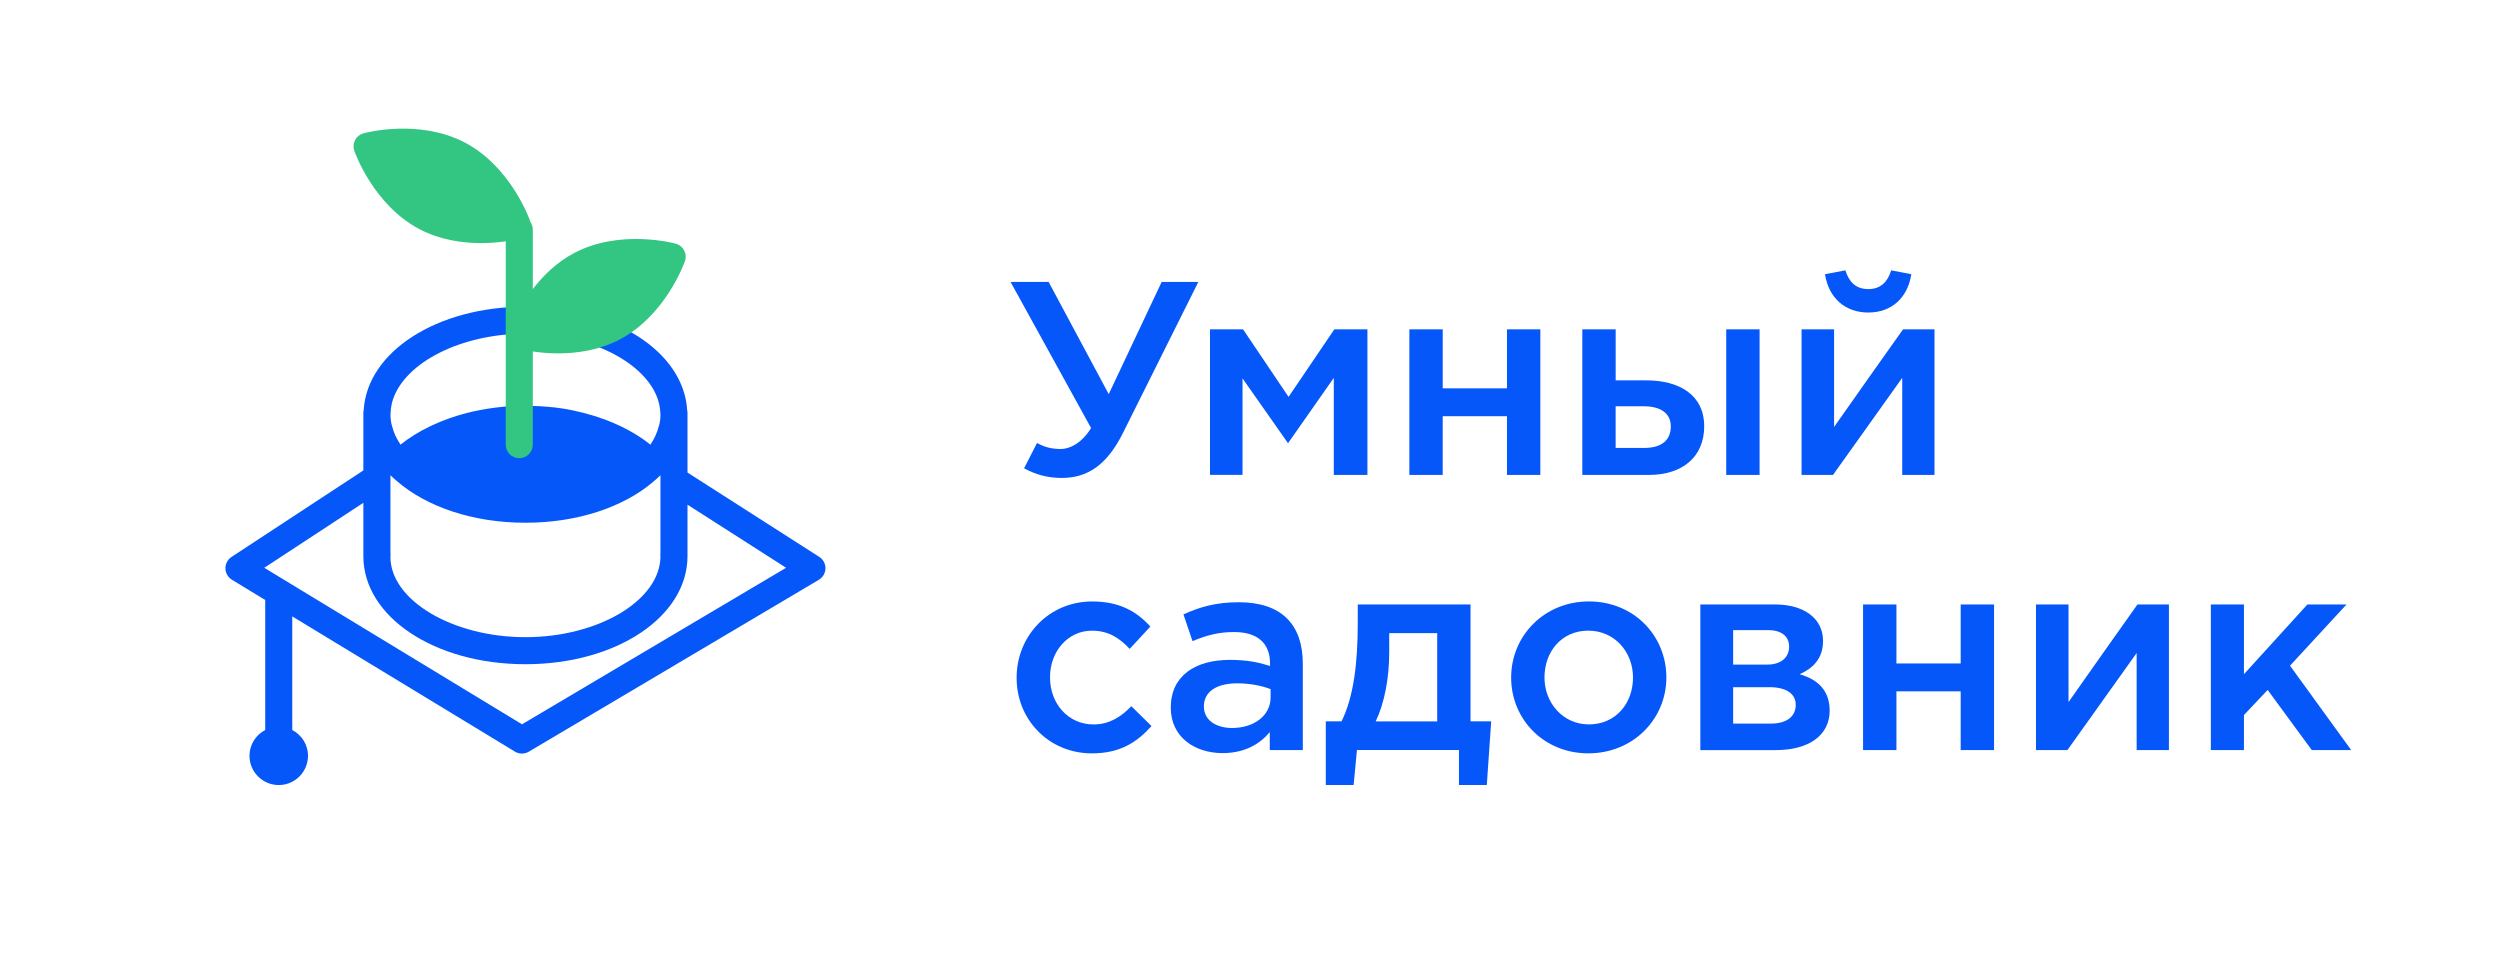
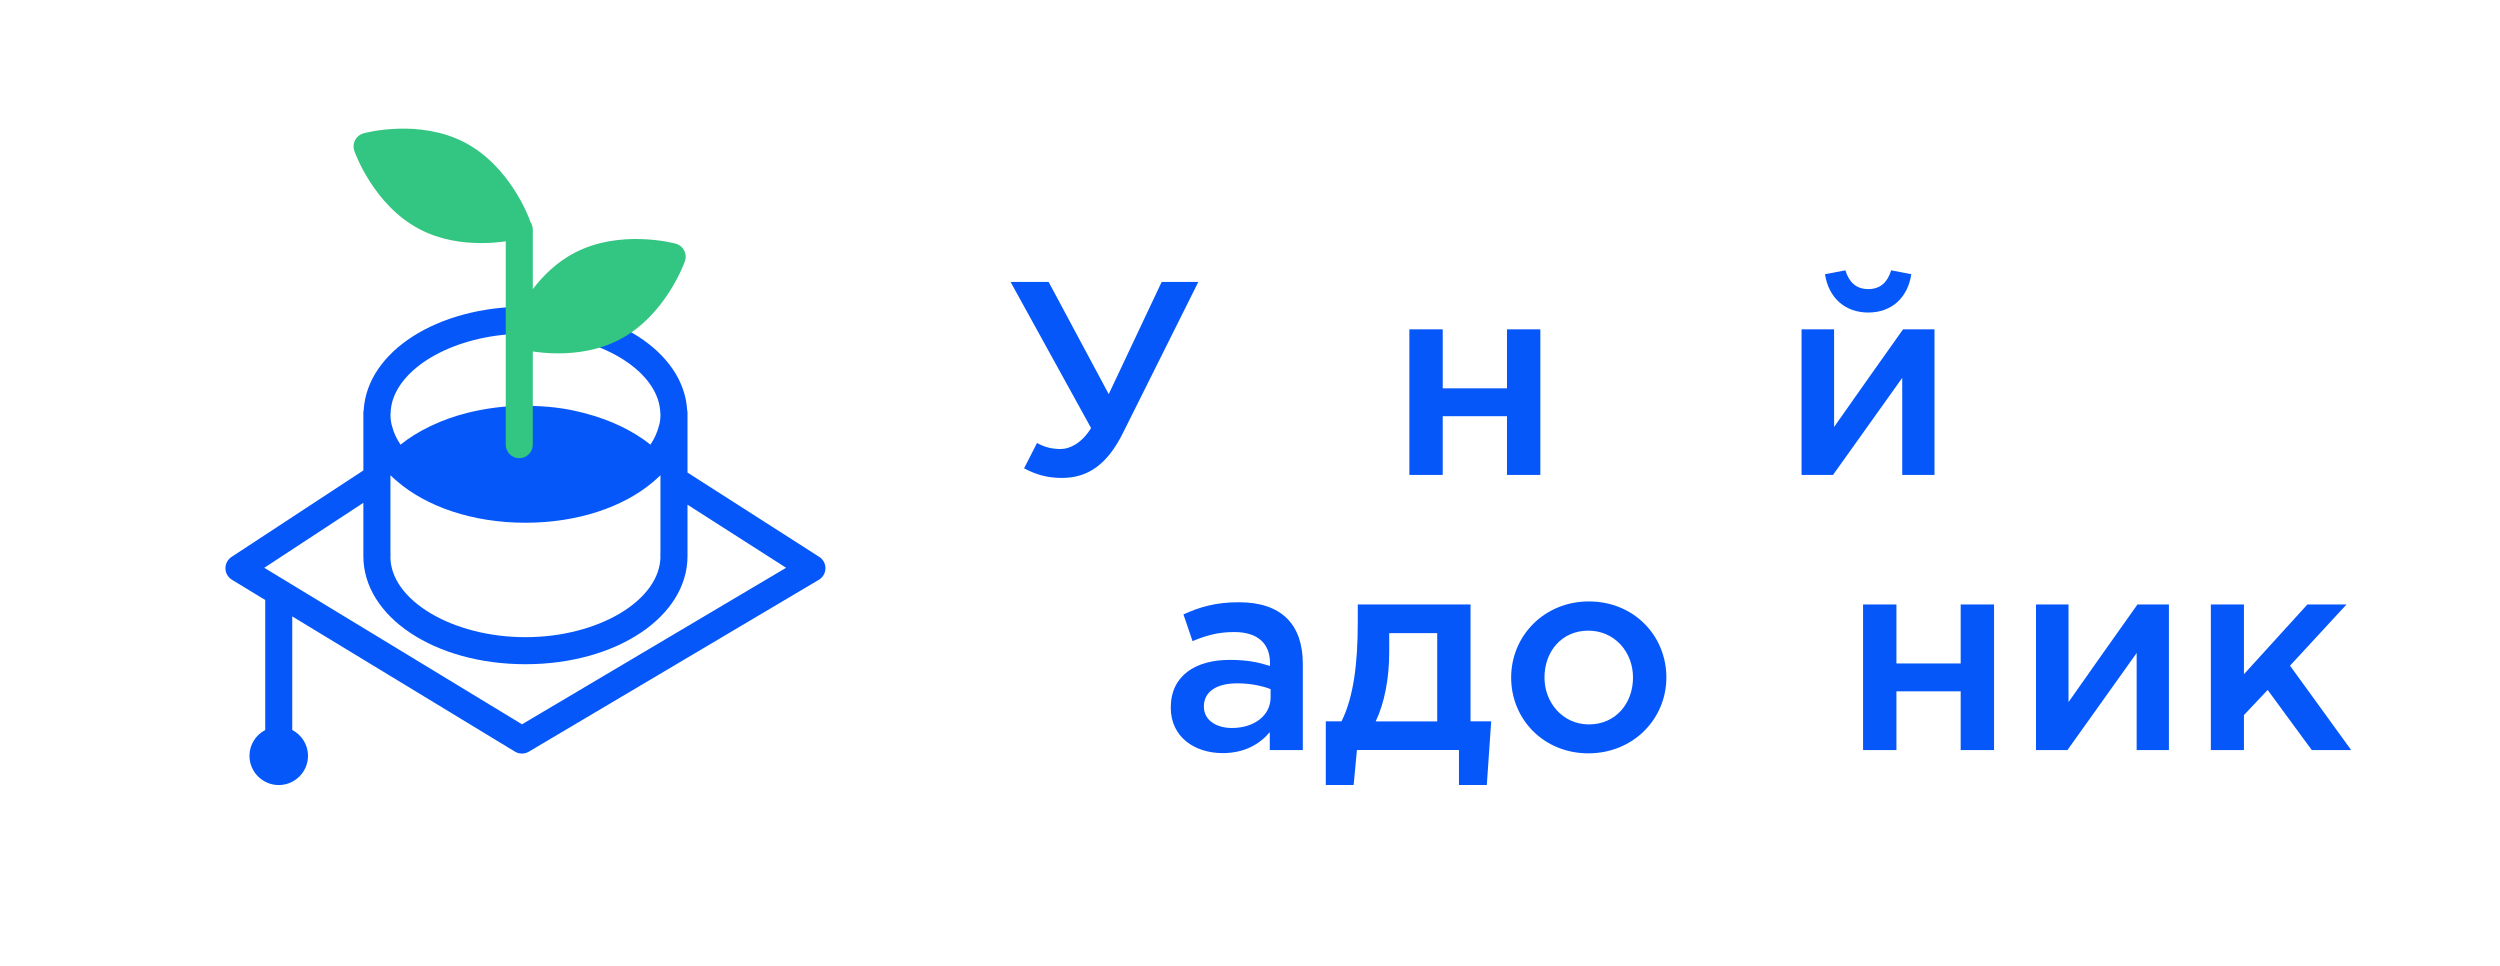
<svg xmlns="http://www.w3.org/2000/svg" id="Слой_1" x="0px" y="0px" viewBox="0 0 756 292" style="enable-background:new 0 0 756 292;" xml:space="preserve">
  <style type="text/css"> .st0{fill:#0657F9;} .st1{fill:#33C682;} </style>
  <g>
    <path class="st0" d="M309.68,141.62l3.92-7.67c2.33,1.33,4.59,1.83,7.17,1.83s6.25-1.59,9.17-6.34l-24.35-44.19h11.51l18.18,33.93 l16.01-33.93h11.09l-22.76,45.61c-4.92,9.92-10.92,13.67-18.51,13.67C316.6,144.53,313.1,143.45,309.68,141.62z" />
-     <path class="st0" d="M365.89,99.59h10.01l13.76,20.43l13.84-20.43h10.01v44.03h-10.17v-29.35l-13.84,19.76l-13.76-19.6v29.18h-9.84 V99.59z" />
    <path class="st0" d="M426.19,99.59h10.09v17.84h19.43V99.59h10.09v44.03h-10.09v-17.76h-19.43v17.76h-10.09V99.59z" />
-     <path class="st0" d="M478.49,99.59h10.09v15.43h9.26c9.92,0,17.51,4.34,17.51,13.92c0,9.09-6.42,14.68-16.76,14.68h-20.1V99.59z M497.25,135.45c5.09,0,8-2.25,8-6.5c0-3.92-3-6.09-8.17-6.09h-8.51v12.59H497.25z M522.01,99.59h10.09v44.03h-10.09V99.59z" />
    <path class="st0" d="M544.79,99.59h9.84v29.52c6.92-9.84,13.84-19.68,20.85-29.52h9.51v44.03h-9.76v-29.35l-20.93,29.35h-9.51 V99.59z M551.88,82.92l6.17-1.17c1.08,3.5,3.17,5.67,6.92,5.67s5.84-2.17,6.92-5.67l6.09,1.17c-1.08,7.09-5.92,11.59-13.01,11.59 S552.96,90,551.88,82.92z" />
-     <path class="st0" d="M307.43,205.06v-0.17c0-12.5,9.67-23.01,22.85-23.01c8.34,0,13.51,3.09,17.59,7.59l-6.25,6.75 c-3.09-3.25-6.34-5.5-11.42-5.5c-7.34,0-12.67,6.34-12.67,14.01v0.16c0,7.84,5.42,14.18,13.17,14.18c4.75,0,8.25-2.25,11.42-5.51 l6.09,6c-4.34,4.84-9.42,8.26-18.01,8.26C317.1,227.82,307.43,217.56,307.43,205.06z" />
    <path class="st0" d="M383.98,226.82v-5.42c-3,3.58-7.59,6.34-14.26,6.34c-8.34,0-15.68-4.76-15.68-13.76 c0-9.76,7.59-14.43,17.84-14.43c5.34,0,8.76,0.75,12.17,1.84v-0.84c0-6.08-3.84-9.42-10.84-9.42c-4.92,0-8.59,1.08-12.59,2.75 l-2.75-8.09c4.84-2.17,9.59-3.67,16.76-3.67c13.01,0,19.34,6.84,19.34,18.6v26.1H383.98z M384.23,208.39 c-2.58-1-6.17-1.75-10.09-1.75c-6.34,0-10.09,2.58-10.09,7c0,4.17,3.75,6.5,8.51,6.5c6.67,0,11.67-3.75,11.67-9.26V208.39z" />
    <path class="st0" d="M400.92,218.14h4.75c3.67-7.34,4.92-17.6,4.92-29.94v-5.42h34.1v35.35h6.25l-1.33,19.26h-8.42v-10.59h-30.85 l-1,10.59h-8.42V218.14z M434.61,218.14v-26.68H420.1v5.84c0,8-1.5,15.43-4.09,20.85H434.61z" />
    <path class="st0" d="M456.97,204.88c0-12.59,10.01-23.01,23.51-23.01s23.43,10.26,23.43,23.01c0,12.51-10.01,22.93-23.6,22.93 C466.89,227.82,456.97,217.56,456.97,204.88z M493.82,204.88c0-7.75-5.59-14.17-13.51-14.17c-8.09,0-13.26,6.34-13.26,14.17 c0,7.67,5.59,14.18,13.42,14.18C488.65,219.06,493.82,212.64,493.82,204.88z" />
-     <path class="st0" d="M514.18,182.79h22.6c8.76,0,14.51,4.25,14.51,11.01c0,5.59-3.34,8.42-7.09,10.09 c5.34,1.51,9.09,4.76,9.09,11.01c0,7.42-6.25,11.93-16.26,11.93h-22.85V182.79z M534.44,200.97c4.25,0,6.59-2.25,6.59-5.42 c0-2.83-1.92-5-6.42-5H524.1v10.43H534.44z M535.53,218.81c4.92,0,7.5-2.25,7.5-5.67c0-3.17-2.58-5.34-8-5.34H524.1v11.01H535.53z" />
    <path class="st0" d="M563.39,182.79h10.09v17.84h19.43v-17.84h10.09v44.03h-10.09v-17.76h-19.43v17.76h-10.09V182.79z" />
    <path class="st0" d="M615.68,182.79h9.84v29.52c6.92-9.84,13.84-19.68,20.85-29.52h9.51v44.03h-9.76v-29.35l-20.93,29.35h-9.51 V182.79z" />
    <path class="st0" d="M668.56,182.79h10.01v21.09l19.18-21.09h11.84l-17.09,18.51L711,226.82h-11.92l-13.34-18.18l-7.17,7.59v10.59 h-10.01V182.79z" />
  </g>
  <path class="st0" d="M247.73,168.39L207.9,142.9v-17.5v-0.53c0-0.31-0.04-0.61-0.1-0.89c-1.09-17.63-22.15-31.25-48.91-31.25 s-47.82,13.62-48.91,31.25c-0.06,0.29-0.1,0.59-0.1,0.89v0.53v16.86l-39.86,26.15c-1.17,0.77-1.87,2.09-1.85,3.49 c0.03,1.4,0.77,2.7,1.97,3.42l10.07,6.12c0,0.02-0.01,0.03-0.01,0.05v39.26c-2.81,1.48-4.76,4.4-4.76,7.8 c0,4.88,3.97,8.85,8.85,8.85s8.85-3.97,8.85-8.85c0-3.4-1.94-6.31-4.76-7.8v-34.35l67.32,40.88c0.65,0.4,1.39,0.6,2.12,0.6 c0.72,0,1.44-0.19,2.09-0.57l87.7-51.97c1.22-0.72,1.98-2.03,2.01-3.45C249.64,170.48,248.93,169.15,247.73,168.39z M157.85,219.03 L79.92,171.7l29.96-19.65v15.6c0,0.1,0,0.19,0.01,0.28c-0.01,0.1-0.01,0.2-0.01,0.25c0,18.32,21.53,32.68,49.01,32.68 s49.01-14.36,49.01-32.68c0-0.1,0-0.19-0.01-0.28c0.01-0.08,0.01-0.17,0.01-0.25v-15.03l29.82,19.08L157.85,219.03z M118.84,120.78 c3.72-11.16,20.54-19.87,40.05-19.87s36.32,8.71,40.05,19.87c0.44,1.33,0.68,2.7,0.74,4.09c0.01,0.18,0.05,0.35,0.05,0.53 c0,0.88-0.09,1.73-0.24,2.54c-0.03,0.18-0.1,0.35-0.14,0.52c-0.04,0.17-0.09,0.33-0.14,0.49c-0.25,0.96-0.58,1.87-0.97,2.74 c-0.38,0.83-0.83,1.65-1.35,2.45c-0.07,0.11-0.13,0.22-0.2,0.32c-2.6-2.1-5.6-3.92-8.84-5.5c-1.62-0.79-3.32-1.5-5.08-2.15 c-2.01-0.74-4.09-1.39-6.24-1.94c-2.11-0.54-4.27-1.01-6.49-1.35c-2.85-0.44-5.79-0.67-8.78-0.76c-0.79-0.02-1.56-0.09-2.36-0.09 c-1.51,0-2.99,0.08-4.47,0.16c-3.16,0.19-6.25,0.59-9.24,1.17c-1.33,0.25-2.63,0.54-3.91,0.86c-3.77,0.96-7.32,2.22-10.61,3.77 c-0.24,0.11-0.48,0.21-0.71,0.33c-3.25,1.58-6.24,3.4-8.84,5.51c-0.07-0.1-0.12-0.2-0.18-0.29c-0.53-0.8-0.98-1.62-1.37-2.46 c-0.4-0.87-0.73-1.79-0.98-2.75c-0.04-0.17-0.1-0.33-0.14-0.51c-0.04-0.17-0.1-0.34-0.13-0.51c-0.15-0.82-0.24-1.67-0.24-2.55 c0-0.18,0.04-0.36,0.05-0.53C118.16,123.48,118.4,122.11,118.84,120.78z M118.06,143.71c0.59,0.6,1.25,1.16,1.9,1.72 c8.89,7.73,22.87,12.65,38.93,12.65c15.77,0,29.55-4.74,38.45-12.22c0.83-0.7,1.64-1.41,2.38-2.15v3.67v19.69 c-0.03,0.24-0.05,0.48-0.04,0.72c0.01,0.19,0.02,0.37,0.04,0.4c0,13.28-18.7,24.49-40.83,24.49s-40.83-11.22-40.83-24.31 c0.01-0.11,0.04-0.47,0.05-0.58c0.01-0.24-0.01-0.48-0.04-0.72v-20.39V143.71z" />
  <path class="st1" d="M206.89,75.72c-0.53-1.01-1.45-1.75-2.55-2.04c-0.68-0.18-16.87-4.45-30.67,2.81 c-5.37,2.82-9.49,6.93-12.55,10.93V69.43c0-0.88-0.29-1.7-0.76-2.37c-0.02-0.08-0.03-0.17-0.06-0.25 c-0.23-0.67-5.88-16.42-19.7-23.69c-13.81-7.26-29.99-3-30.67-2.81c-1.1,0.3-2.02,1.04-2.55,2.04c-0.53,1.01-0.62,2.19-0.24,3.26 c0.23,0.67,5.88,16.42,19.7,23.68c6.29,3.31,13.07,4.22,18.65,4.22c2.89,0,5.43-0.25,7.45-0.54v61.5c0,2.26,1.83,4.09,4.09,4.09 c2.26,0,4.09-1.83,4.09-4.09v-28.18c2.05,0.3,4.67,0.57,7.67,0.57c5.59,0,12.36-0.92,18.65-4.22c13.81-7.27,19.46-23.02,19.7-23.69 C207.51,77.9,207.42,76.72,206.89,75.72z" />
  <g> </g>
  <g> </g>
  <g> </g>
  <g> </g>
  <g> </g>
  <g> </g>
  <g> </g>
  <g> </g>
  <g> </g>
  <g> </g>
  <g> </g>
  <g> </g>
  <g> </g>
  <g> </g>
  <g> </g>
</svg>